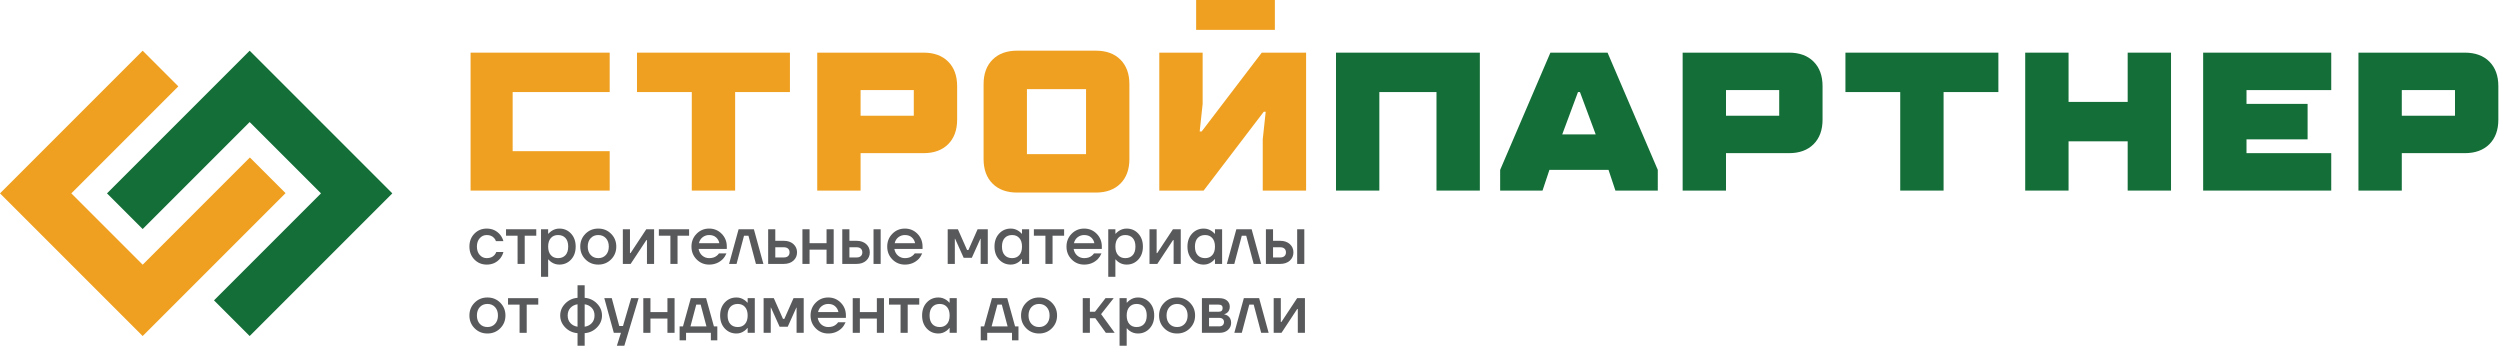
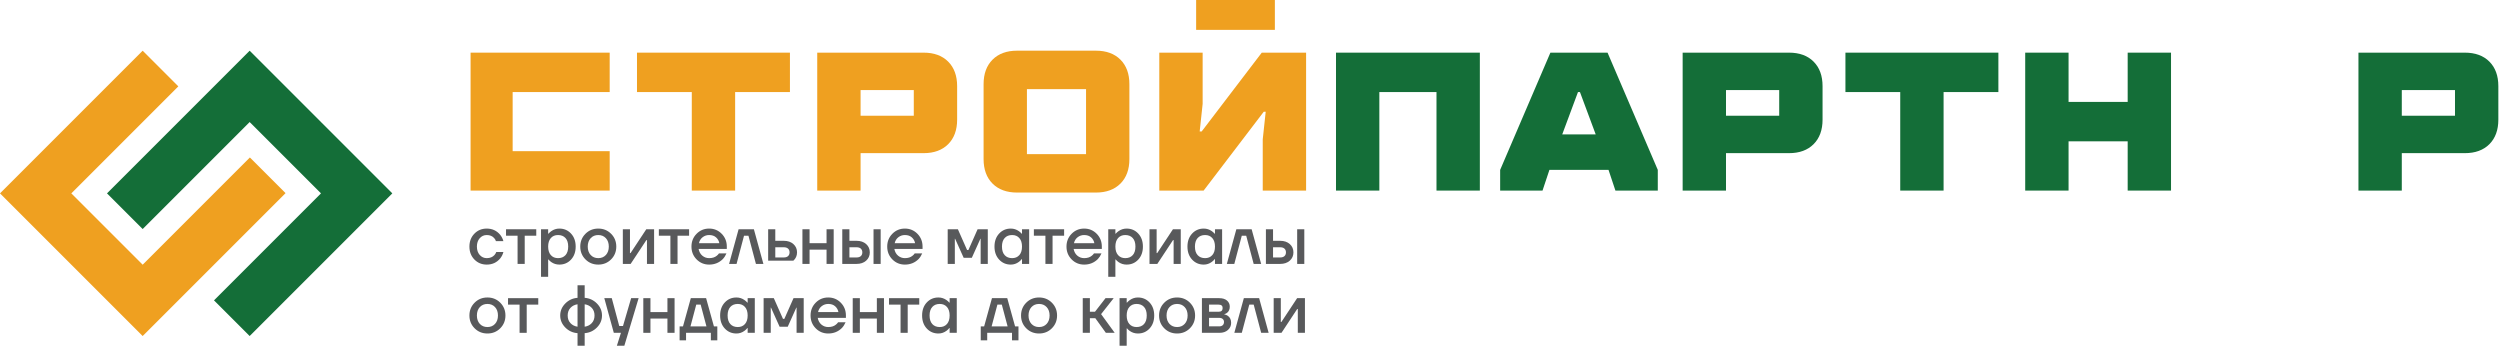
<svg xmlns="http://www.w3.org/2000/svg" width="1086" height="151" viewBox="0 0 1086 151" fill="none">
  <path d="M553.802 0H519.604V12.975H553.802V0Z" fill="#EFA020" />
  <path d="M316.714 114.644L320.846 99.589H327.489L331.621 114.644H328.374L325.127 102.393H323.207L319.961 114.644H316.714Z" fill="#58595B" />
  <path d="M348.574 114.644V99.589H351.674V105.64H359.054V99.589H362.153V114.644H359.054V108.444H351.674V114.644H348.574Z" fill="#58595B" />
  <path d="M206.072 112.725C204.636 111.249 203.916 109.38 203.916 107.116C203.916 104.853 204.636 102.984 206.072 101.508C207.508 100.032 209.3 99.295 211.444 99.295C213.845 99.295 215.804 100.209 217.319 102.039C217.969 102.885 218.421 103.791 218.676 104.755H215.431C215.291 104.264 215.036 103.82 214.663 103.427C213.895 102.541 212.821 102.099 211.444 102.099C210.224 102.099 209.207 102.561 208.389 103.485C207.572 104.411 207.164 105.621 207.164 107.116C207.164 108.612 207.572 109.823 208.389 110.747C209.207 111.673 210.224 112.135 211.444 112.135C212.863 112.135 213.972 111.692 214.78 110.807C215.133 110.413 215.401 109.971 215.577 109.477H218.676C218.421 110.481 217.969 111.397 217.319 112.224C215.823 114.035 213.864 114.939 211.444 114.939C209.3 114.939 207.508 114.201 206.072 112.725Z" fill="#58595B" />
  <path d="M219.816 102.393V99.589H232.952V102.393H227.934V114.644H224.834V102.393H219.816Z" fill="#58595B" />
  <path d="M235.019 120.253V99.589H238.117V101.508H238.265C238.619 101.094 239.023 100.73 239.475 100.416C240.539 99.668 241.709 99.294 242.988 99.294C245.016 99.294 246.703 100.017 248.051 101.464C249.399 102.91 250.073 104.794 250.073 107.117C250.073 109.438 249.399 111.322 248.051 112.769C246.703 114.216 245.016 114.938 242.988 114.938C241.689 114.938 240.519 114.576 239.475 113.848C239.004 113.513 238.599 113.138 238.265 112.725H238.117V120.253H235.019ZM239.284 103.412C238.505 104.288 238.117 105.522 238.117 107.117C238.117 108.71 238.505 109.945 239.284 110.821C240.061 111.697 241.1 112.134 242.399 112.134C243.776 112.134 244.859 111.702 245.645 110.836C246.432 109.97 246.825 108.73 246.825 107.117C246.825 105.502 246.432 104.264 245.645 103.397C244.859 102.532 243.776 102.098 242.399 102.098C241.1 102.098 240.061 102.536 239.284 103.412Z" fill="#58595B" />
  <path d="M254.327 112.682C252.822 111.176 252.068 109.322 252.068 107.116C252.068 104.914 252.822 103.058 254.327 101.552C255.832 100.047 257.688 99.295 259.892 99.295C262.096 99.295 263.951 100.047 265.456 101.552C266.962 103.058 267.715 104.914 267.715 107.116C267.715 109.322 266.962 111.176 265.456 112.682C263.951 114.187 262.096 114.939 259.892 114.939C257.688 114.939 255.832 114.187 254.327 112.682ZM256.586 103.471C255.739 104.387 255.316 105.602 255.316 107.116C255.316 108.632 255.739 109.847 256.586 110.763C257.432 111.678 258.535 112.135 259.892 112.135C261.25 112.135 262.352 111.678 263.198 110.763C264.044 109.847 264.467 108.632 264.467 107.116C264.467 105.602 264.044 104.387 263.198 103.471C262.352 102.556 261.25 102.099 259.892 102.099C258.535 102.099 257.432 102.556 256.586 103.471Z" fill="#58595B" />
  <path d="M270.56 114.644V99.589H273.66V109.625L273.63 109.921H273.925L280.744 99.589H284.138V114.644H281.04V104.607L281.069 104.312H280.773L273.954 114.644H270.56Z" fill="#58595B" />
  <path d="M286.206 102.393V99.589H299.342V102.393H294.323V114.644H291.223V102.393H286.206Z" fill="#58595B" />
  <path d="M302.602 112.681C301.117 111.175 300.373 109.32 300.373 107.116C300.373 104.912 301.117 103.057 302.602 101.552C304.088 100.045 305.904 99.293 308.05 99.293C310.193 99.293 312.01 100.045 313.496 101.552C314.981 103.057 315.725 104.912 315.725 107.116V108.149H303.474C303.71 109.389 304.252 110.363 305.097 111.072C305.944 111.781 306.928 112.135 308.05 112.135C309.426 112.135 310.529 111.791 311.356 111.101C311.729 110.827 312.054 110.481 312.329 110.068H315.577C315.162 111.032 314.642 111.849 314.013 112.519C312.398 114.132 310.412 114.939 308.05 114.939C305.904 114.939 304.088 114.185 302.602 112.681ZM303.621 105.64H312.477C312.3 104.656 311.833 103.82 311.074 103.131C310.318 102.443 309.309 102.099 308.05 102.099C306.986 102.099 306.042 102.417 305.214 103.057C304.389 103.697 303.857 104.559 303.621 105.64Z" fill="#58595B" />
-   <path d="M333.687 114.643V99.589H336.787V104.607H340.477C342.208 104.607 343.601 105.079 344.653 106.023C345.707 106.969 346.233 108.169 346.233 109.626C346.233 111.082 345.707 112.282 344.653 113.227C343.601 114.171 342.208 114.643 340.477 114.643H333.687ZM336.787 111.839H340.477C341.284 111.839 341.903 111.643 342.337 111.249C342.769 110.855 342.985 110.314 342.985 109.626C342.985 108.937 342.769 108.395 342.337 108.002C341.903 107.609 341.284 107.411 340.477 107.411H336.787V111.839Z" fill="#58595B" />
+   <path d="M333.687 114.643V99.589H336.787V104.607H340.477C342.208 104.607 343.601 105.079 344.653 106.023C345.707 106.969 346.233 108.169 346.233 109.626C346.233 111.082 345.707 112.282 344.653 113.227H333.687ZM336.787 111.839H340.477C341.284 111.839 341.903 111.643 342.337 111.249C342.769 110.855 342.985 110.314 342.985 109.626C342.985 108.937 342.769 108.395 342.337 108.002C341.903 107.609 341.284 107.411 340.477 107.411H336.787V111.839Z" fill="#58595B" />
  <path d="M411.68 114.644V99.589H416.108L420.093 108.593H420.682L424.669 99.589H429.096V114.644H425.997V104.017L426.026 103.721H425.88L422.16 111.987H418.617L414.898 103.721H414.75L414.78 104.017V114.644H411.68Z" fill="#58595B" />
  <path d="M365.883 114.644V99.589H368.983V104.607H372.081C373.813 104.607 375.207 105.08 376.26 106.024C377.312 106.969 377.839 108.169 377.839 109.625C377.839 111.081 377.312 112.281 376.26 113.227C375.207 114.171 373.813 114.644 372.081 114.644H365.883ZM368.983 111.84H372.081C372.889 111.84 373.508 111.643 373.943 111.249C374.375 110.856 374.591 110.315 374.591 109.625C374.591 108.937 374.375 108.396 373.943 108.001C373.508 107.608 372.889 107.411 372.081 107.411H368.983V111.84ZM379.461 99.589H382.561V114.644H379.461V99.589Z" fill="#58595B" />
  <path d="M387.636 112.681C386.15 111.175 385.406 109.32 385.406 107.116C385.406 104.912 386.15 103.057 387.636 101.552C389.121 100.045 390.937 99.293 393.084 99.293C395.226 99.293 397.044 100.045 398.529 101.552C400.014 103.057 400.758 104.912 400.758 107.116V108.149H388.508C388.744 109.389 389.285 110.363 390.13 111.072C390.977 111.781 391.961 112.135 393.084 112.135C394.46 112.135 395.562 111.791 396.389 111.101C396.762 110.827 397.088 110.481 397.362 110.068H400.61C400.196 111.032 399.676 111.849 399.046 112.519C397.432 114.132 395.445 114.939 393.084 114.939C390.937 114.939 389.121 114.185 387.636 112.681ZM388.654 105.64H397.51C397.333 104.656 396.866 103.82 396.108 103.131C395.35 102.443 394.342 102.099 393.084 102.099C392.02 102.099 391.076 102.417 390.248 103.057C389.422 103.697 388.89 104.559 388.654 105.64Z" fill="#58595B" />
  <path d="M434.028 112.769C432.68 111.324 432.005 109.439 432.005 107.117C432.005 104.795 432.68 102.911 434.028 101.464C435.376 100.017 437.065 99.295 439.09 99.295C440.37 99.295 441.541 99.668 442.604 100.416C443.056 100.731 443.46 101.095 443.814 101.508H443.961V99.589H447.062V114.644H443.961V112.577H443.814C443.52 112.991 443.114 113.385 442.604 113.759C441.541 114.547 440.37 114.939 439.09 114.939C437.065 114.939 435.376 114.216 434.028 112.769ZM436.434 103.397C435.646 104.264 435.253 105.503 435.253 107.117C435.253 108.731 435.646 109.971 436.434 110.836C437.221 111.703 438.304 112.135 439.682 112.135C440.981 112.135 442.018 111.697 442.796 110.821C443.573 109.945 443.961 108.711 443.961 107.117C443.961 105.523 443.573 104.288 442.796 103.412C442.018 102.536 440.981 102.099 439.682 102.099C438.304 102.099 437.221 102.532 436.434 103.397Z" fill="#58595B" />
  <path d="M449.114 102.393V99.589H462.25V102.393H457.232V114.644H454.132V102.393H449.114Z" fill="#58595B" />
  <path d="M499.341 114.644V99.589H502.441V109.625L502.41 109.921H502.706L509.525 99.589H512.919V114.644H509.821V104.607L509.85 104.312H509.554L502.735 114.644H499.341Z" fill="#58595B" />
  <path d="M465.512 112.682C464.026 111.175 463.282 109.32 463.282 107.116C463.282 104.912 464.026 103.058 465.512 101.552C466.997 100.046 468.813 99.294 470.96 99.294C473.102 99.294 474.92 100.046 476.405 101.552C477.89 103.058 478.634 104.912 478.634 107.116V108.15H466.384C466.62 109.39 467.161 110.363 468.006 111.072C468.853 111.782 469.837 112.135 470.96 112.135C472.336 112.135 473.438 111.791 474.265 111.102C474.638 110.827 474.964 110.482 475.238 110.068H478.486C478.072 111.032 477.552 111.85 476.922 112.519C475.308 114.132 473.321 114.939 470.96 114.939C468.813 114.939 466.997 114.186 465.512 112.682ZM466.53 105.64H475.386C475.209 104.656 474.742 103.82 473.984 103.131C473.228 102.443 472.218 102.099 470.96 102.099C469.896 102.099 468.952 102.418 468.124 103.058C467.298 103.698 466.766 104.559 466.53 105.64Z" fill="#58595B" />
  <path d="M481.426 120.253V99.589H484.524V101.508H484.672C485.026 101.094 485.43 100.73 485.882 100.416C486.946 99.668 488.116 99.294 489.395 99.294C491.423 99.294 493.11 100.017 494.458 101.464C495.806 102.91 496.48 104.794 496.48 107.117C496.48 109.438 495.806 111.322 494.458 112.769C493.11 114.216 491.423 114.938 489.395 114.938C488.096 114.938 486.926 114.576 485.882 113.848C485.411 113.513 485.006 113.138 484.672 112.725H484.524V120.253H481.426ZM485.691 103.412C484.912 104.288 484.524 105.522 484.524 107.117C484.524 108.71 484.912 109.945 485.691 110.821C486.468 111.697 487.507 112.134 488.806 112.134C490.183 112.134 491.266 111.702 492.052 110.836C492.839 109.97 493.232 108.73 493.232 107.117C493.232 105.502 492.839 104.264 492.052 103.397C491.266 102.532 490.183 102.098 488.806 102.098C487.507 102.098 486.468 102.536 485.691 103.412Z" fill="#58595B" />
  <path d="M517.852 112.769C516.504 111.324 515.829 109.439 515.829 107.117C515.829 104.795 516.504 102.911 517.852 101.464C519.2 100.017 520.888 99.295 522.914 99.295C524.194 99.295 525.365 99.668 526.428 100.416C526.88 100.731 527.284 101.095 527.638 101.508H527.785V99.589H530.886V114.644H527.785V112.577H527.638C527.344 112.991 526.938 113.385 526.428 113.759C525.365 114.547 524.194 114.939 522.914 114.939C520.888 114.939 519.2 114.216 517.852 112.769ZM520.258 103.397C519.47 104.264 519.077 105.503 519.077 107.117C519.077 108.731 519.47 109.971 520.258 110.836C521.045 111.703 522.126 112.135 523.506 112.135C524.805 112.135 525.842 111.697 526.62 110.821C527.397 109.945 527.785 108.711 527.785 107.117C527.785 105.523 527.397 104.288 526.62 103.412C525.842 102.536 524.805 102.099 523.506 102.099C522.126 102.099 521.045 102.532 520.258 103.397Z" fill="#58595B" />
  <path d="M532.938 114.644L537.069 99.589H543.712L547.844 114.644H544.597L541.351 102.393H539.431L536.184 114.644H532.938Z" fill="#58595B" />
  <path d="M549.911 114.644V99.589H553.01V104.607H556.11C557.84 104.607 559.234 105.08 560.287 106.024C561.339 106.969 561.866 108.169 561.866 109.625C561.866 111.081 561.339 112.281 560.287 113.227C559.234 114.171 557.84 114.644 556.11 114.644H549.911ZM553.01 111.84H556.11C556.916 111.84 557.536 111.643 557.97 111.249C558.403 110.856 558.619 110.315 558.619 109.625C558.619 108.937 558.403 108.396 557.97 108.001C557.536 107.608 556.916 107.411 556.11 107.411H553.01V111.84ZM563.49 99.589H566.59V114.644H563.49V99.589Z" fill="#58595B" />
  <path d="M206.175 142.615C204.669 141.108 203.916 139.255 203.916 137.049C203.916 134.845 204.669 132.991 206.175 131.484C207.68 129.979 209.536 129.228 211.74 129.228C213.944 129.228 215.799 129.979 217.304 131.484C218.809 132.991 219.563 134.845 219.563 137.049C219.563 139.255 218.809 141.108 217.304 142.615C215.799 144.12 213.944 144.872 211.74 144.872C209.536 144.872 207.68 144.12 206.175 142.615ZM208.433 133.404C207.587 134.32 207.164 135.535 207.164 137.049C207.164 138.565 207.587 139.78 208.433 140.696C209.28 141.611 210.383 142.068 211.74 142.068C213.097 142.068 214.2 141.611 215.045 140.696C215.892 139.78 216.315 138.565 216.315 137.049C216.315 135.535 215.892 134.32 215.045 133.404C214.2 132.488 213.097 132.032 211.74 132.032C210.383 132.032 209.28 132.488 208.433 133.404Z" fill="#58595B" />
  <path d="M220.686 132.327V129.523H233.822V132.327H228.803V144.578H225.703V132.327H220.686Z" fill="#58595B" />
  <path d="M245.554 142.26C244.088 140.775 243.354 139.039 243.354 137.05C243.354 135.062 244.088 133.326 245.554 131.84C247.019 130.355 248.796 129.532 250.882 129.375V123.914H253.982V129.375C256.068 129.532 257.844 130.355 259.31 131.84C260.776 133.326 261.51 135.062 261.51 137.05C261.51 139.039 260.776 140.775 259.31 142.26C257.844 143.746 256.068 144.567 253.982 144.726V150.187H250.882V144.726C248.796 144.567 247.019 143.746 245.554 142.26ZM247.812 133.728C247.004 134.586 246.602 135.692 246.602 137.05C246.602 138.408 247.004 139.515 247.812 140.371C248.619 141.227 249.642 141.744 250.882 141.92V132.179C249.642 132.356 248.619 132.874 247.812 133.728ZM253.982 132.179V141.92C255.222 141.744 256.244 141.227 257.051 140.371C257.859 139.515 258.263 138.408 258.263 137.05C258.263 135.692 257.859 134.586 257.051 133.728C256.244 132.874 255.222 132.356 253.982 132.179Z" fill="#58595B" />
  <path d="M262.507 129.523H265.755L269.002 141.625H270.626L274.168 129.523H277.415L271.215 150.187H267.968L269.74 144.577H266.639L262.507 129.523Z" fill="#58595B" />
  <path d="M279.455 144.578V129.523H282.555V135.574H289.935V129.523H293.034V144.578H289.935V138.378H282.555V144.578H279.455Z" fill="#58595B" />
  <path d="M295.219 147.826V141.774H296.693L300.089 129.523H306.732L310.125 141.774H311.603V147.826H308.797V144.578H298.023V147.826H295.219ZM299.941 141.774H306.879L304.369 132.327H302.451L299.941 141.774Z" fill="#58595B" />
  <path d="M314.848 142.703C313.5 141.256 312.825 139.372 312.825 137.05C312.825 134.728 313.5 132.844 314.848 131.396C316.196 129.95 317.885 129.228 319.911 129.228C321.191 129.228 322.361 129.602 323.424 130.35C323.876 130.664 324.28 131.028 324.635 131.44H324.781V129.523H327.883V144.578H324.781V142.511H324.635C324.34 142.924 323.935 143.318 323.424 143.692C322.361 144.479 321.191 144.872 319.911 144.872C317.885 144.872 316.196 144.15 314.848 142.703ZM317.255 133.331C316.467 134.198 316.073 135.436 316.073 137.05C316.073 138.663 316.467 139.903 317.255 140.77C318.041 141.636 319.124 142.068 320.503 142.068C321.801 142.068 322.839 141.631 323.616 140.755C324.393 139.879 324.781 138.643 324.781 137.05C324.781 135.456 324.393 134.222 323.616 133.346C322.839 132.47 321.801 132.032 320.503 132.032C319.124 132.032 318.041 132.464 317.255 133.331Z" fill="#58595B" />
  <path d="M331.715 144.578V129.523H336.143L340.128 138.526H340.718L344.704 129.523H349.131V144.578H346.032V133.95L346.062 133.655H345.915L342.195 141.92H338.652L334.934 133.655H334.784L334.815 133.95V144.578H331.715Z" fill="#58595B" />
  <path d="M354.339 142.614C352.853 141.109 352.109 139.254 352.109 137.049C352.109 134.845 352.853 132.99 354.339 131.485C355.824 129.978 357.64 129.228 359.787 129.228C361.929 129.228 363.747 129.978 365.232 131.485C366.717 132.99 367.461 134.845 367.461 137.049V138.082H355.211C355.447 139.322 355.988 140.297 356.833 141.005C357.68 141.714 358.664 142.068 359.787 142.068C361.163 142.068 362.265 141.724 363.092 141.034C363.465 140.76 363.791 140.414 364.065 140.002H367.313C366.899 140.965 366.379 141.782 365.748 142.452C364.135 144.066 362.148 144.873 359.787 144.873C357.64 144.873 355.824 144.12 354.339 142.614ZM355.357 135.573H364.213C364.036 134.589 363.569 133.754 362.811 133.065C362.053 132.376 361.045 132.032 359.787 132.032C358.723 132.032 357.779 132.35 356.951 132.99C356.125 133.63 355.593 134.492 355.357 135.573Z" fill="#58595B" />
  <path d="M370.424 144.578V129.523H373.524V135.574H380.904V129.523H384.002V144.578H380.904V138.378H373.524V144.578H370.424Z" fill="#58595B" />
  <path d="M386.188 132.327V129.523H399.324V132.327H394.305V144.578H391.205V132.327H386.188Z" fill="#58595B" />
  <path d="M402.584 142.703C401.236 141.256 400.562 139.372 400.562 137.05C400.562 134.728 401.236 132.844 402.584 131.396C403.932 129.95 405.622 129.228 407.647 129.228C408.927 129.228 410.098 129.602 411.16 130.35C411.612 130.664 412.016 131.028 412.371 131.44H412.518V129.523H415.619V144.578H412.518V142.511H412.371C412.076 142.924 411.671 143.318 411.16 143.692C410.098 144.479 408.927 144.872 407.647 144.872C405.622 144.872 403.932 144.15 402.584 142.703ZM404.991 133.331C404.203 134.198 403.81 135.436 403.81 137.05C403.81 138.663 404.203 139.903 404.991 140.77C405.778 141.636 406.86 142.068 408.239 142.068C409.538 142.068 410.575 141.631 411.352 140.755C412.13 139.879 412.518 138.643 412.518 137.05C412.518 135.456 412.13 134.222 411.352 133.346C410.575 132.47 409.538 132.032 408.239 132.032C406.86 132.032 405.778 132.464 404.991 133.331Z" fill="#58595B" />
  <path d="M426.038 147.826V141.774H427.513L430.909 129.523H437.551L440.945 141.774H442.422V147.826H439.617V144.578H428.842V147.826H426.038ZM430.761 141.774H437.698L435.189 132.327H433.27L430.761 141.774Z" fill="#58595B" />
  <path d="M445.801 142.615C444.295 141.108 443.542 139.255 443.542 137.049C443.542 134.845 444.295 132.991 445.801 131.484C447.306 129.979 449.162 129.228 451.366 129.228C453.57 129.228 455.425 129.979 456.93 131.484C458.435 132.991 459.189 134.845 459.189 137.049C459.189 139.255 458.435 141.108 456.93 142.615C455.425 144.12 453.57 144.872 451.366 144.872C449.162 144.872 447.306 144.12 445.801 142.615ZM448.059 133.404C447.213 134.32 446.79 135.535 446.79 137.049C446.79 138.565 447.213 139.78 448.059 140.696C448.906 141.611 450.009 142.068 451.366 142.068C452.723 142.068 453.826 141.611 454.671 140.696C455.518 139.78 455.941 138.565 455.941 137.049C455.941 135.535 455.518 134.32 454.671 133.404C453.826 132.488 452.723 132.032 451.366 132.032C450.009 132.032 448.906 132.488 448.059 133.404Z" fill="#58595B" />
  <path d="M470.347 144.578V129.523H473.447V135.427H475.66L480.236 129.523H483.779L478.317 136.459L484.22 144.578H480.383L475.807 138.231H473.447V144.578H470.347Z" fill="#58595B" />
  <path d="M486.335 150.187V129.523H489.434V131.44H489.582C489.935 131.028 490.339 130.664 490.791 130.35C491.855 129.602 493.026 129.228 494.304 129.228C496.332 129.228 498.019 129.95 499.367 131.396C500.715 132.844 501.39 134.728 501.39 137.05C501.39 139.372 500.715 141.256 499.367 142.703C498.019 144.15 496.332 144.872 494.304 144.872C493.006 144.872 491.835 144.508 490.791 143.78C490.32 143.446 489.915 143.072 489.582 142.659H489.434V150.187H486.335ZM490.6 133.346C489.822 134.222 489.434 135.456 489.434 137.05C489.434 138.643 489.822 139.879 490.6 140.755C491.378 141.631 492.416 142.068 493.715 142.068C495.092 142.068 496.175 141.636 496.962 140.77C497.748 139.903 498.142 138.663 498.142 137.05C498.142 135.436 497.748 134.198 496.962 133.331C496.175 132.464 495.092 132.032 493.715 132.032C492.416 132.032 491.378 132.47 490.6 133.346Z" fill="#58595B" />
  <path d="M505.761 142.615C504.255 141.108 503.502 139.255 503.502 137.049C503.502 134.845 504.255 132.991 505.761 131.484C507.266 129.979 509.122 129.228 511.326 129.228C513.53 129.228 515.385 129.979 516.89 131.484C518.395 132.991 519.149 134.845 519.149 137.049C519.149 139.255 518.395 141.108 516.89 142.615C515.385 144.12 513.53 144.872 511.326 144.872C509.122 144.872 507.266 144.12 505.761 142.615ZM508.019 133.404C507.173 134.32 506.75 135.535 506.75 137.049C506.75 138.565 507.173 139.78 508.019 140.696C508.866 141.611 509.969 142.068 511.326 142.068C512.683 142.068 513.786 141.611 514.631 140.696C515.478 139.78 515.901 138.565 515.901 137.049C515.901 135.535 515.478 134.32 514.631 133.404C513.786 132.488 512.683 132.032 511.326 132.032C509.969 132.032 508.866 132.488 508.019 133.404Z" fill="#58595B" />
  <path d="M522.111 144.577V129.523H529.639C531.077 129.523 532.198 129.867 533.005 130.556C533.811 131.244 534.214 132.129 534.214 133.212C534.214 134.373 533.821 135.269 533.034 135.899C532.641 136.193 532.247 136.381 531.853 136.46V136.577C532.365 136.656 532.857 136.853 533.33 137.168C534.313 137.837 534.806 138.871 534.806 140.268C534.806 141.488 534.342 142.512 533.418 143.337C532.493 144.164 531.282 144.577 529.787 144.577H522.111ZM525.211 135.427H529.343C530.525 135.427 531.115 134.885 531.115 133.801C531.115 132.819 530.525 132.327 529.343 132.327H525.211V135.427ZM525.211 141.773H529.639C530.289 141.773 530.795 141.601 531.159 141.257C531.523 140.912 531.706 140.445 531.706 139.853C531.706 139.323 531.523 138.895 531.159 138.569C530.795 138.245 530.289 138.083 529.639 138.083H525.211V141.773Z" fill="#58595B" />
  <path d="M536.194 144.578L540.326 129.523H546.969L551.101 144.578H547.854L544.608 132.327H542.688L539.441 144.578H536.194Z" fill="#58595B" />
  <path d="M553.286 144.578V129.523H556.386V139.559L556.357 139.854H556.651L563.47 129.523H566.865V144.578H563.766V134.54L563.795 134.246H563.499L556.681 144.578H553.286Z" fill="#58595B" />
  <path d="M108.449 22.03L46.478 84.001L61.971 99.493L108.449 53.015L139.435 84.001L92.956 130.478L108.449 145.971L170.42 84.001L108.449 22.03Z" fill="#146E38" />
  <path d="M108.548 68.408L61.971 114.986L30.985 84L77.463 37.523L61.971 22.03L0 84L61.971 145.971L124.041 83.9L108.548 68.408Z" fill="#EFA020" />
  <path d="M580.358 82.79H599.189V39.992H624.012V82.79H642.844V22.872H580.358V82.79Z" fill="#146E38" />
  <path d="M673.493 22.873L651.666 73.802V82.79H670.07L673.066 73.802H698.745L701.739 82.79H720.143V73.802L698.317 22.873H673.493ZM678.63 58.395L685.477 39.991H686.331L693.179 58.395H678.63Z" fill="#146E38" />
  <path d="M777.166 22.872H730.943V82.79H749.775V66.527H777.166C781.674 66.527 785.225 65.23 787.822 62.633C790.418 60.036 791.717 56.484 791.717 51.975V37.424C791.717 32.917 790.418 29.364 787.822 26.767C785.225 24.171 781.674 22.872 777.166 22.872ZM772.887 50.264H749.775V39.136H772.887V50.264Z" fill="#146E38" />
  <path d="M801.658 39.992H825.461V82.79H844.292V39.992H868.097V34.002V22.872H801.658V39.992Z" fill="#146E38" />
  <path d="M924.262 44.271H898.582V22.872H879.75V82.79H898.582V61.391H924.262V82.79H943.093V22.872H924.262V44.271Z" fill="#146E38" />
-   <path d="M957.05 82.79H1012.69V66.527H975.882V60.535H1002.42V45.129H975.882V39.135H1012.69V33.145V22.872H957.05V82.79Z" fill="#146E38" />
  <path d="M1081.39 26.767C1078.79 24.171 1075.24 22.872 1070.73 22.872H1024.51V82.79H1043.34V66.527H1070.73C1075.24 66.527 1078.79 65.23 1081.39 62.634C1083.98 60.036 1085.28 56.484 1085.28 51.975V37.424C1085.28 32.918 1083.98 29.364 1081.39 26.767ZM1066.45 50.264H1043.34V39.136H1066.45V50.264Z" fill="#146E38" />
  <path d="M276.708 39.992H300.511V82.79H319.341V39.992H343.145V34.002V22.872H276.708V39.992Z" fill="#EFA020" />
  <path d="M401.226 22.872H355.005V82.79H373.836V66.527H401.226C405.734 66.527 409.286 65.23 411.882 62.633C414.478 60.036 415.778 56.484 415.778 51.975V37.424C415.778 32.917 414.478 29.364 411.882 26.767C409.286 24.171 405.734 22.872 401.226 22.872ZM396.948 50.264H373.836V39.136H396.948V50.264Z" fill="#EFA020" />
  <path d="M476.058 22.016H441.819C437.311 22.016 433.758 23.316 431.162 25.912C428.566 28.508 427.269 32.062 427.269 36.568V69.094C427.269 73.603 428.566 77.156 431.162 79.752C433.758 82.348 437.311 83.645 441.819 83.645H476.058C480.565 83.645 484.117 82.348 486.715 79.752C489.311 77.156 490.609 73.603 490.609 69.094V36.568C490.609 32.062 489.311 28.508 486.715 25.912C484.117 23.316 480.565 22.016 476.058 22.016ZM471.778 66.955H446.099V38.707H471.778V66.955Z" fill="#EFA020" />
  <path d="M548.109 22.872L522.003 57.111H521.145L522.429 45.129V22.872H503.599V82.79H522.857L548.964 48.551H549.821L548.536 60.535V82.79H567.368V22.872H548.109Z" fill="#EFA020" />
  <path d="M204.419 22.872V39.991V65.671V82.79H222.696H264.847V65.671H222.696V39.991H264.847V22.872H222.696H204.419Z" fill="#EFA020" />
</svg>